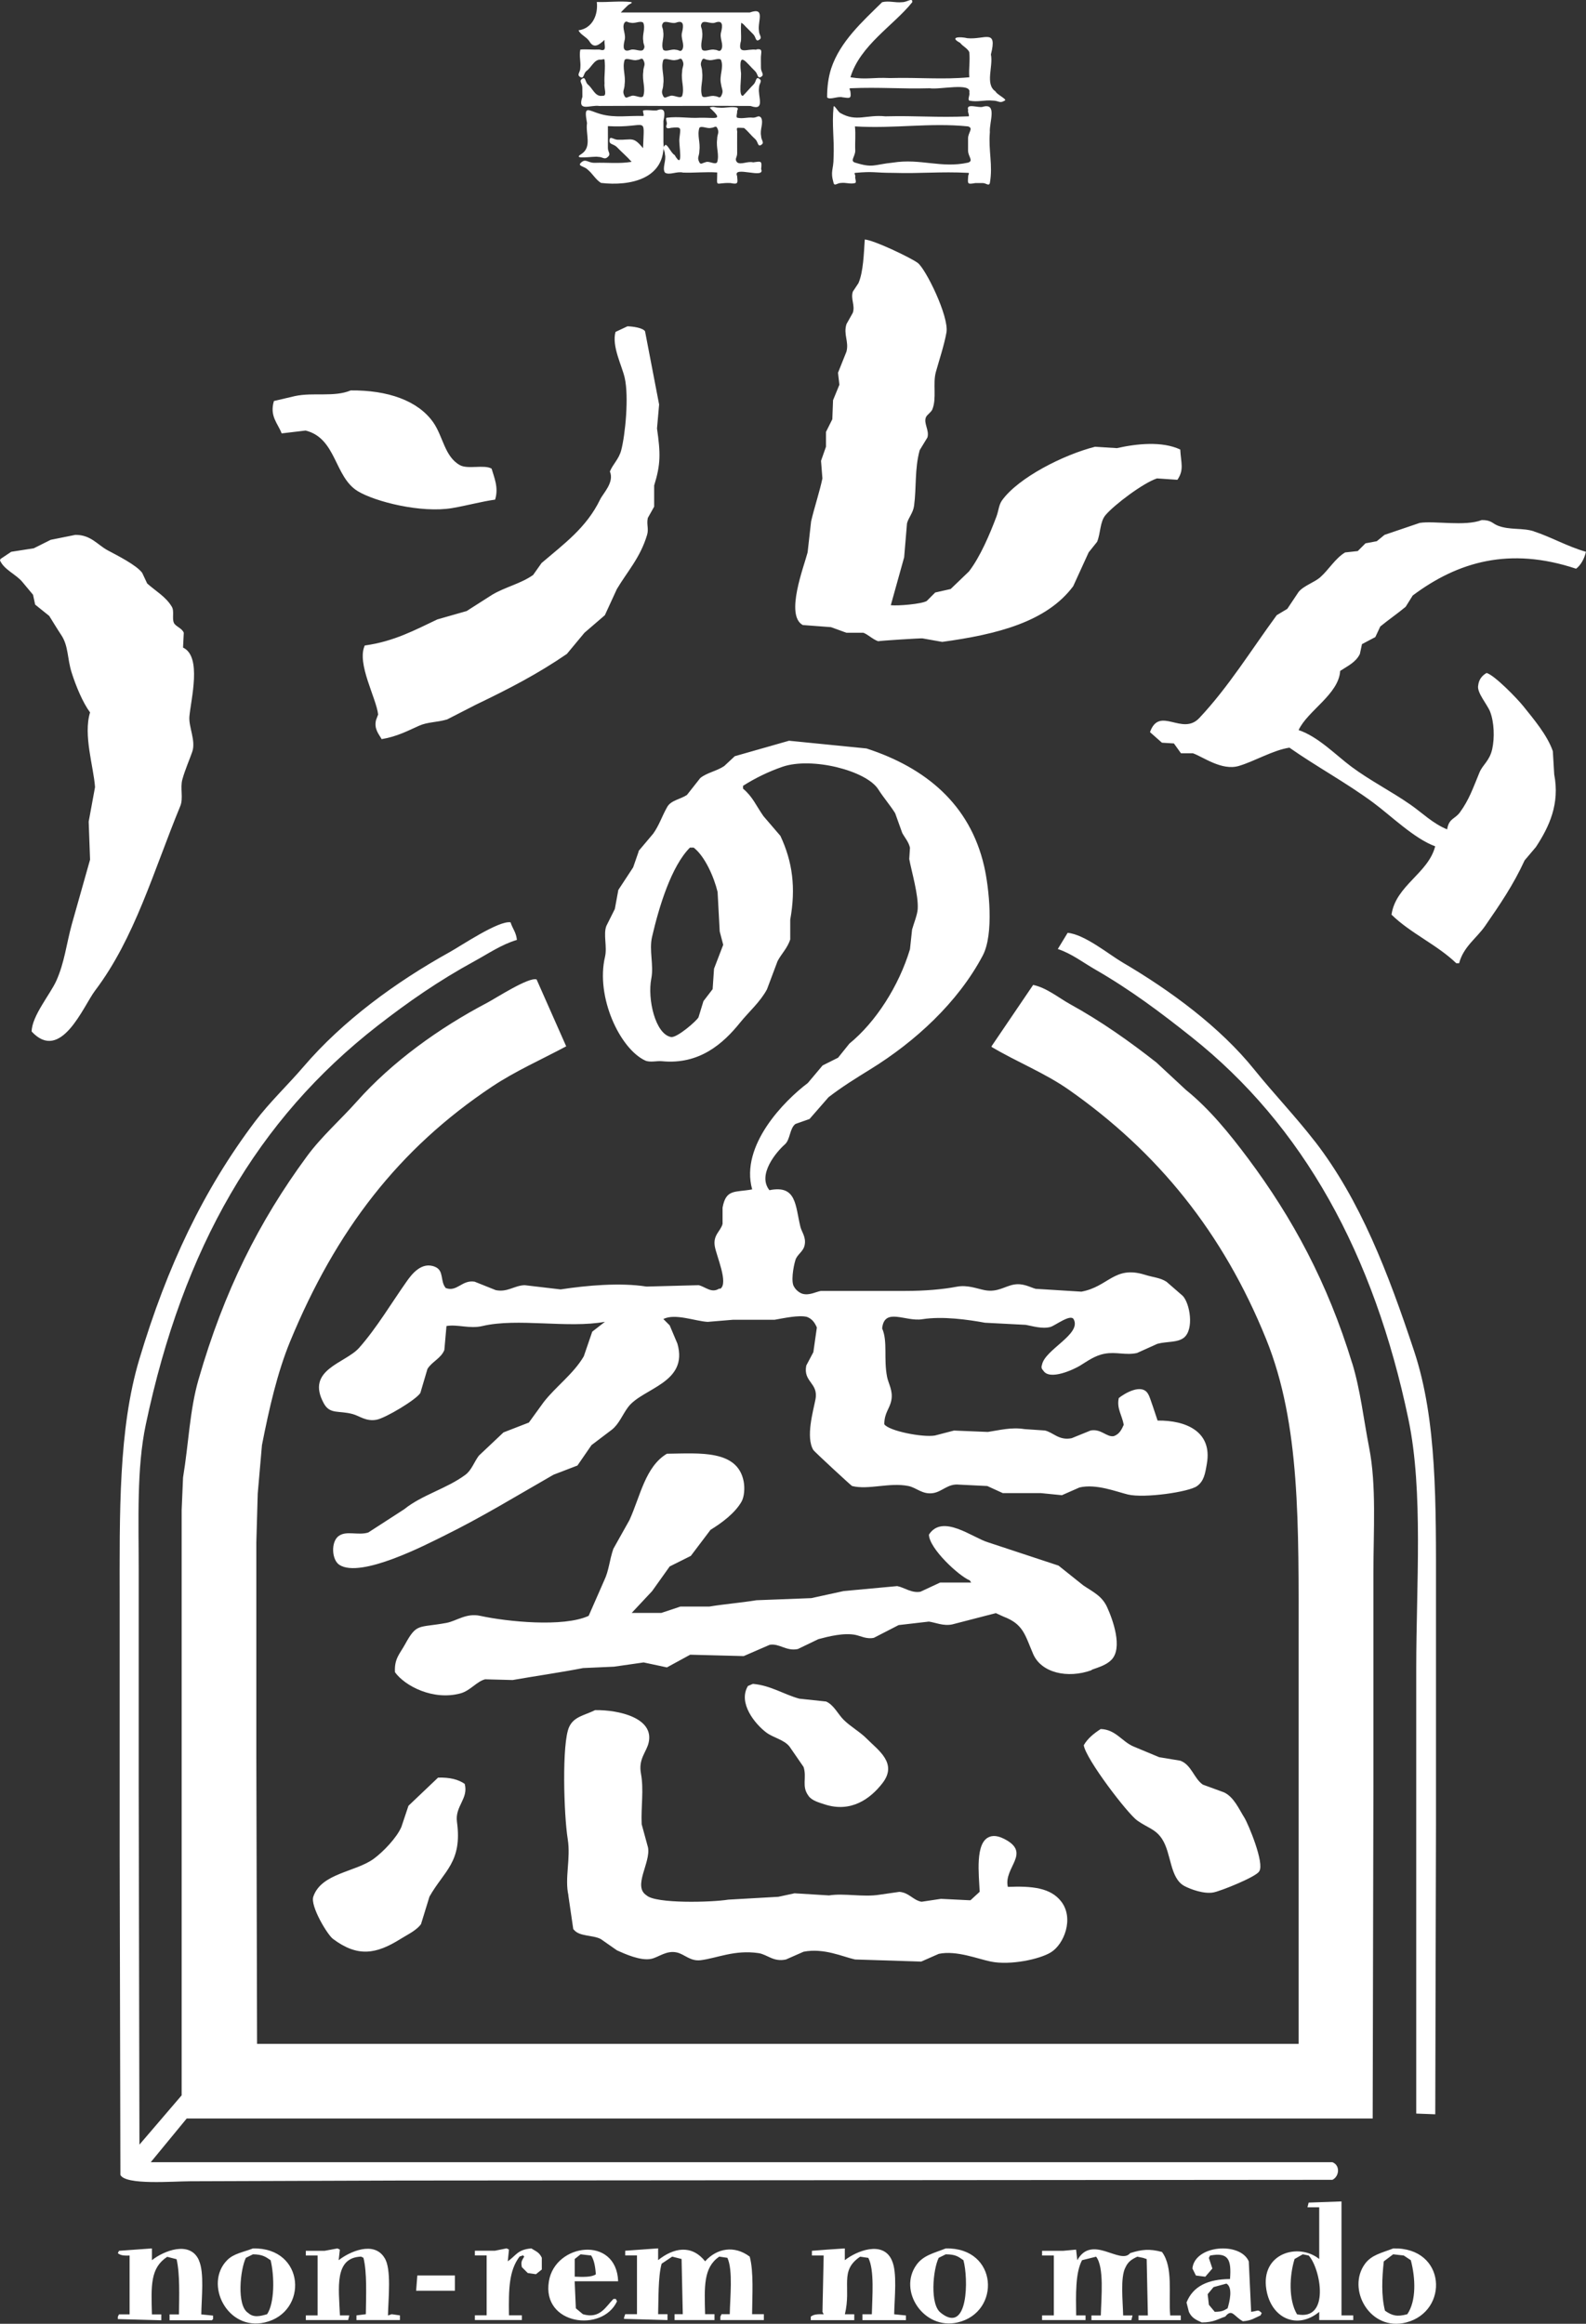
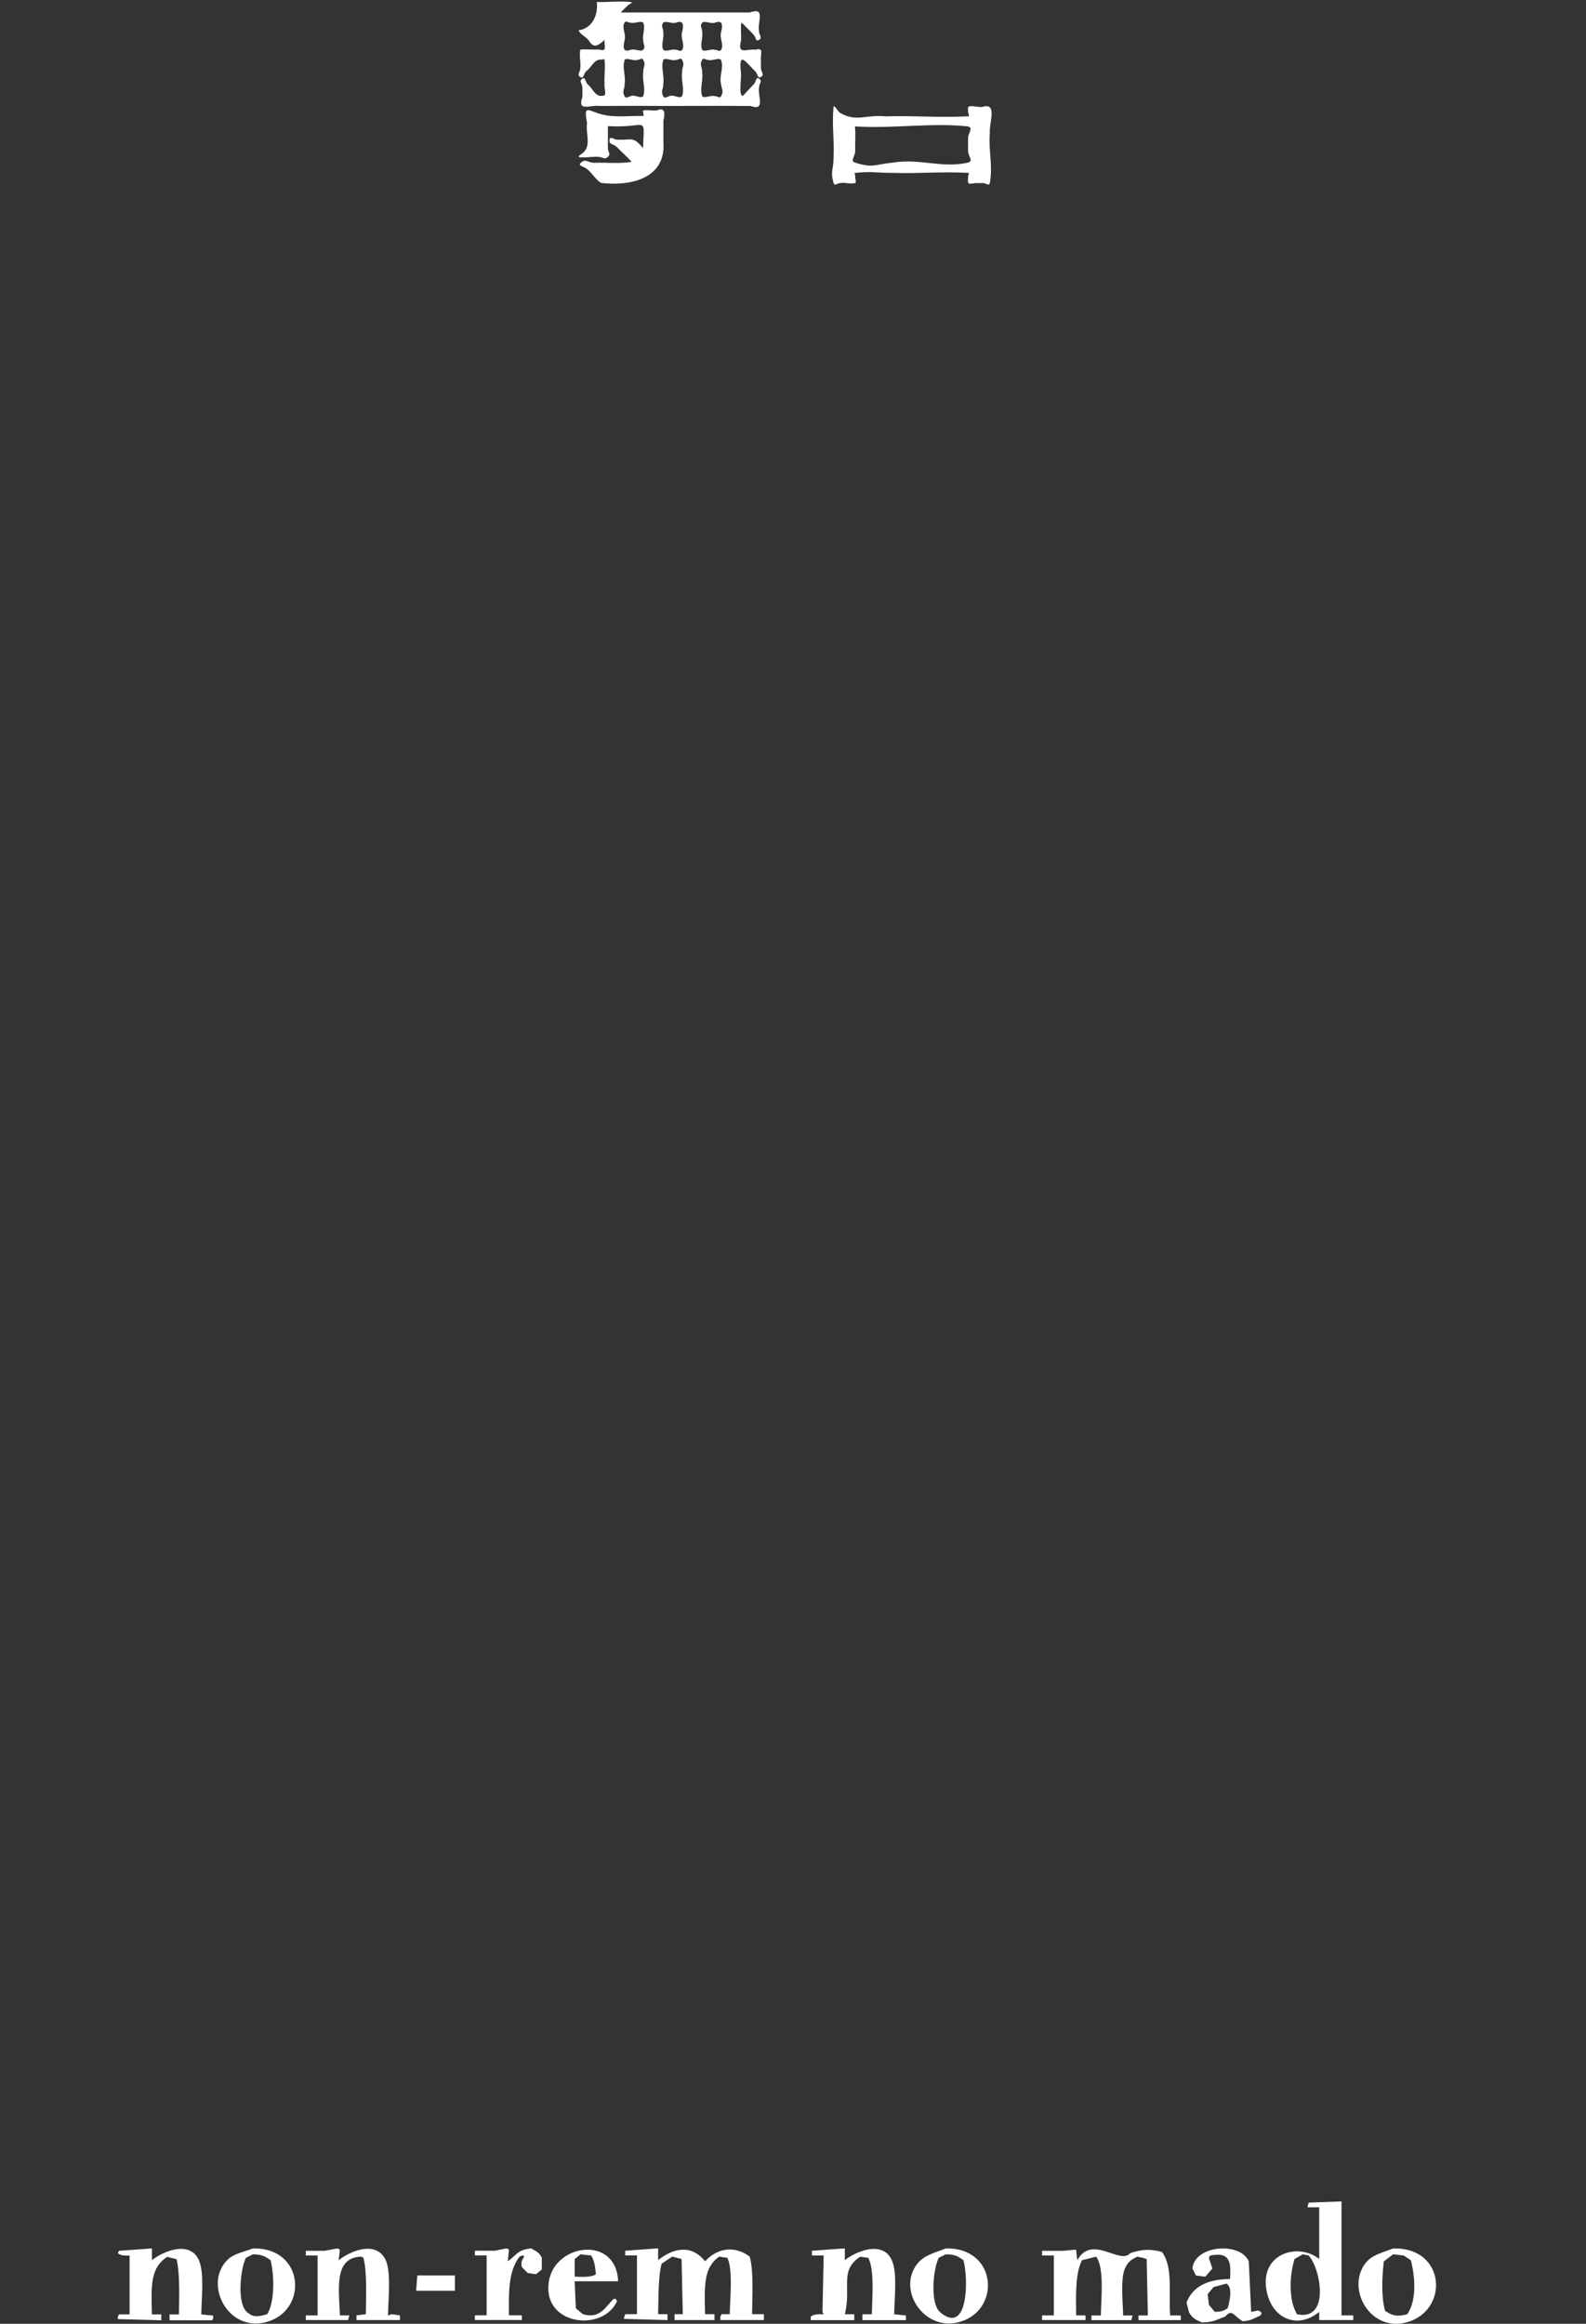
<svg xmlns="http://www.w3.org/2000/svg" id="_レイヤー_2" data-name="レイヤー 2" viewBox="0 0 240 351.52">
  <rect x="0" y="0" width="240" height="351.52" fill="#333333" stroke="none" />
  <defs>
    <style>
      .cls-1 {
        fill-rule: evenodd;
      }

      .cls-1, .cls-2 {
        fill: #fff;
      }
    </style>
  </defs>
  <g id="_レイヤー_1-2" data-name="レイヤー 1">
    <g>
-       <path class="cls-1" d="M121.49,94.55c1.42.11,2.84.21,4.26.32.78.28,1.56.57,2.34.85h2.56c.68.24,1.39.99,2.24,1.28.25-.08,6.4-.47,6.71-.43.99.18,1.99.36,2.98.53,8.32-1.14,15.8-3.03,19.82-8.42.78-1.71,1.56-3.41,2.34-5.12.43-.53.85-1.07,1.28-1.6.55-1.34.41-3.03,1.28-4.05,1.36-1.59,5.71-4.86,7.78-5.54,1.03.07,2.06.14,3.09.21,1.04-1.52.54-2.53.43-4.58-2.75-1.29-6.56-.89-9.59-.21-1.1-.07-2.2-.14-3.3-.21-4.75,1.2-11.59,4.66-14.07,8.1-.51.71-.51,1.53-.85,2.45-1.01,2.69-2.47,6.12-4.16,8.31-.92.89-1.85,1.78-2.77,2.66-.78.18-1.56.36-2.34.53-.43.43-.85.85-1.28,1.28-.77.47-4.45.77-5.44.64.67-2.42,1.35-4.83,2.02-7.25.14-1.71.28-3.41.43-5.12.21-.87.92-1.57,1.07-2.66.38-2.84.07-5.56.85-8.42.39-.64.78-1.28,1.17-1.92.33-1.1-.63-2.16-.21-3.09.17-.37.77-.71.96-1.17.68-1.69.04-3.89.53-5.65.49-1.76,1.26-4.06,1.6-5.97.43-2.39-3.17-9.71-4.37-10.55-1.2-.85-6.65-3.44-7.99-3.52-.14,2.06-.21,4.9-.96,6.61-.28.43-.57.85-.85,1.28-.35,1.13.38,2.08,0,3.2-.32.57-.64,1.14-.96,1.71-.49,1.59.4,2.62,0,4.16-.43,1.07-.85,2.13-1.28,3.2.07.6.14,1.21.21,1.81-.32.78-.64,1.56-.96,2.34-.04.96-.07,1.92-.11,2.88-.32.64-.64,1.28-.96,1.92v2.24c-.25.71-.5,1.42-.75,2.13.07.89.14,1.78.21,2.66-.39,1.9-1.24,4.47-1.71,6.5-.18,1.56-.36,3.13-.53,4.69-.58,2.23-3.41,9.48-.75,10.98ZM70.66,92.42c-1.49.43-2.98.85-4.48,1.28-3.27,1.54-6.56,3.35-10.98,3.94-1.26,2.72,1.74,7.93,2.02,10.44-.11.28-.21.57-.32.85-.33,1.36.47,2.17.85,2.88,2.34-.39,3.99-1.28,5.65-2.02,1.34-.6,2.66-.49,4.26-.96,1.46-.75,2.91-1.49,4.37-2.24,5.13-2.46,9.37-4.67,13.75-7.67.89-1.07,1.78-2.13,2.66-3.2,1.03-.89,2.06-1.78,3.09-2.66.6-1.31,1.21-2.63,1.81-3.94,1.57-2.65,3.55-4.75,4.58-8.21.28-.94-.11-1.57.11-2.56.32-.57.64-1.14.96-1.71v-3.2c1-3.23.97-4.84.43-8.63.11-1.21.21-2.42.32-3.62-.71-3.69-1.42-7.39-2.13-11.08-.36-.53-1.85-.73-2.66-.75-.6.28-1.21.57-1.81.85-.59,2.16.97,5.09,1.39,6.93.66,2.88.08,8.69-.53,10.98-.36,1.35-1.23,2.05-1.71,3.2.7,1.65-1.02,3.28-1.49,4.26-2.06,4.25-5.47,6.7-8.85,9.59-.43.6-.85,1.21-1.28,1.81-1.88,1.32-4.23,1.82-6.18,2.98-1.28.82-2.56,1.63-3.84,2.45ZM46.25,65.13c4.68,1.17,4.32,7,7.89,9.17,2.62,1.59,9.58,3.35,14.28,2.56,2.24-.38,4.46-1,6.5-1.28.58-1.81-.16-3.4-.53-4.69-1.12-.65-3.6.14-4.8-.53-2.33-1.3-2.53-4.35-4.05-6.5-2.3-3.25-6.86-4.86-12.47-4.8-2.51,1.05-5.62.26-8.42.85-1.07.25-2.13.5-3.2.75-.69,2.31.6,3.38,1.17,4.9,1.21-.14,2.42-.28,3.62-.43ZM232.11,80.37c-1.73-.56-3.62-.15-5.44-.85-.83-.32-1-.87-2.45-.85-2.54.99-7.15.08-9.38.43-1.78.6-3.55,1.21-5.33,1.81-.39.32-.78.64-1.17.96-.57.11-1.14.21-1.71.32-.39.39-.78.78-1.17,1.17-.64.07-1.28.14-1.92.21-1.5.91-2.46,2.6-3.73,3.73-.91.81-2.54,1.3-3.3,2.24-.57.85-1.14,1.71-1.71,2.56-.53.32-1.07.64-1.6.96-3.89,5.3-7.28,10.84-11.72,15.56-2.6,2.76-6.02-1.91-7.46,2.13.6.53,1.21,1.07,1.81,1.6.6.04,1.21.07,1.81.11.36.5.71.99,1.07,1.49h1.81c1.54.54,4.34,2.67,6.93,1.92,2.33-.68,5.2-2.4,7.67-2.77,4.13,2.89,8.59,5.29,12.68,8.31,2.62,1.93,6.24,5.48,9.38,6.61-1.06,4.12-5.97,5.92-6.61,10.34,2.89,2.83,6.9,4.55,9.8,7.35h.43c.66-2.52,2.66-3.79,3.94-5.65,2.25-3.26,4.25-6.17,5.97-9.91.57-.67,1.14-1.35,1.71-2.02,2.03-3.09,3.63-6.53,2.77-10.98-.07-1.17-.14-2.34-.21-3.52-.84-2.44-2.95-4.91-4.48-6.82-.85-1.07-4.3-4.65-5.54-5.01-.67.38-1.18.97-1.28,1.92-.21,1.06,1.4,2.87,1.81,3.94.62,1.6.69,3.96.32,5.65-.4,1.79-1.43,2.35-1.92,3.52-1.01,2.44-1.58,4.15-2.98,6.07-.74,1.01-1.67.89-1.92,2.56-2.13-.85-3.8-2.52-5.54-3.73-3.01-2.09-6.05-3.6-8.95-5.75-2.35-1.75-5.04-4.56-7.99-5.54,1.35-2.92,6.08-5.42,6.29-8.95,1.14-.75,2.37-1.3,2.98-2.56.11-.5.21-.99.32-1.49.67-.36,1.35-.71,2.02-1.07.25-.53.5-1.07.75-1.6,1.31-1.07,2.54-1.9,3.84-2.98.36-.57.71-1.14,1.07-1.71,6.82-5.1,14.65-7.4,24.72-4.05.72-.53,1.27-1.56,1.49-2.56-2.81-.8-5.27-2.24-7.89-3.09ZM27.6,117.89c.41-1.47,1.06-2.93,1.49-4.16.58-1.67-.56-3.75-.43-5.33.23-2.65,1.93-9.09-.96-10.44.04-.75.07-1.49.11-2.24-.24-.68-1.25-.96-1.49-1.49-.32-.69.09-1.77-.32-2.45-.91-1.53-2.44-2.36-3.73-3.52-.25-.53-.5-1.07-.75-1.6-.86-1.18-3.8-2.65-5.22-3.41-1.55-.83-2.55-2.36-4.9-2.34-1.24.25-2.49.5-3.73.75-.85.43-1.71.85-2.56,1.28-1.14.18-2.27.36-3.41.53-.53.36-1.07.71-1.6,1.07l-.11.21c.6,1.43,2.47,2.14,3.41,3.3.53.64,1.07,1.28,1.6,1.92.11.5.21.99.32,1.49.71.57,1.42,1.14,2.13,1.71.67,1.07,1.2,1.96,1.81,2.88,1.13,1.68.89,3.54,1.6,5.75.64,1.99,1.64,4.44,2.77,5.97-1.06,3.41.54,8.23.75,11.3-.32,1.74-.64,3.48-.96,5.22.07,1.92.14,3.84.21,5.75-.92,3.27-1.85,6.54-2.77,9.8-.83,3.05-1.1,5.77-2.34,8.53-.92,2.04-3.7,5.32-3.73,7.67,4.43,4.79,7.85-3.89,9.59-6.18,6.02-7.95,8.83-18.05,12.9-27.92.5-1.22-.05-2.74.32-4.05ZM96.66,128.76c-.28.82-.57,1.63-.85,2.45-.75,1.14-1.49,2.27-2.24,3.41-.18.96-.36,1.92-.53,2.88-.43.85-.85,1.71-1.28,2.56-.5,1.29.15,3.14-.21,4.69-1.42,6.02,2.22,13.86,6.07,15.67.73.34,1.77.03,2.56.11,5.65.55,9.26-2.66,11.83-5.86,1.3-1.61,3.02-3.09,4.05-5.01.53-1.42,1.07-2.84,1.6-4.26.55-1.08,1.51-1.98,1.92-3.3v-2.98c.87-4.83.35-8.76-1.49-12.68-.85-.99-1.71-1.99-2.56-2.98-1.14-1.62-1.62-2.93-3.09-4.16v-.43c1.78-1.13,3.77-2.12,5.97-2.88,4.44-1.52,12.68.57,14.49,3.41.83,1.3,1.83,2.44,2.56,3.62.36.99.71,1.99,1.07,2.98.35.67.98,1.35,1.17,2.24-.04.57-.07,1.14-.11,1.71.33,1.81,1.42,5.45,1.28,7.57-.06.88-.61,2.22-.85,3.09-.11.99-.21,1.99-.32,2.98-1.67,5.55-5.17,11.02-9.17,14.28-.57.71-1.14,1.42-1.71,2.13-.78.39-1.56.78-2.34,1.17-.75.89-1.49,1.78-2.24,2.66-3.5,2.63-10.28,9.43-8.42,16.09-2.62.48-3.96-.1-4.48,2.77v2.45c-.28,1.11-1.48,1.66-1.17,3.41.26,1.48,2.07,5.51.85,6.39h-.21c-1.17.73-2.05-.29-3.09-.53-2.63.07-5.26.14-7.89.21-3.98-.63-9.08-.17-13,.43-1.81-.21-3.62-.43-5.44-.64-1.57.05-2.59,1.11-4.37.75-1.07-.43-2.13-.85-3.2-1.28-1.93-.31-2.66,1.61-4.37.96-.88-1.04-.22-2.61-1.6-3.2-2.05-.87-3.56,1.15-4.26,2.13-2.31,3.26-4.59,7.12-7.25,10.12-2.09,2.36-8.17,3.27-5.33,8.42.93,1.68,2.26,1.02,4.37,1.6,1.03.28,2.03,1.16,3.62.85,1.36-.27,5.99-3.03,6.61-4.05.36-1.21.71-2.42,1.07-3.62.64-1.09,2.07-1.61,2.56-2.88.11-1.21.21-2.42.32-3.62,1.63-.3,3.5.46,5.44,0,5.3-1.26,12.92.39,18.54-.64-.64.5-1.28.99-1.92,1.49-.43,1.24-.85,2.49-1.28,3.73-1.58,2.69-4.21,4.54-6.07,6.93-.75,1.03-1.49,2.06-2.24,3.09-1.28.5-2.56.99-3.84,1.49-1.24,1.17-2.49,2.34-3.73,3.52-.71.94-1.09,2.18-2.02,2.88-2.81,2.1-6.59,3.05-9.27,5.22-1.81,1.17-3.62,2.34-5.44,3.52-1.56.49-3.29-.33-4.48.53-1.2.87-1.07,3.61.11,4.37,3.24,2.09,13.19-3.1,15.77-4.37,5.85-2.88,11.14-6.13,16.63-9.27,1.21-.46,2.42-.92,3.62-1.39.71-1.03,1.42-2.06,2.13-3.09,1.03-.78,2.06-1.56,3.09-2.34,1.09-.87,1.6-2.28,2.45-3.41,2.18-2.89,9.17-3.62,7.46-9.59-.39-.92-.78-1.85-1.17-2.77-.32-.32-.64-.64-.96-.96,1.78-.9,4.82.33,6.71.43,1.28-.11,2.56-.21,3.84-.32h6.29c1.35-.23,3.65-.75,4.9-.43.78.31,1.16.84,1.49,1.6-.18,1.24-.36,2.49-.53,3.73-.36.67-.71,1.35-1.07,2.02-.51,2.51,1.87,2.61,1.39,5.12-.35,1.81-1.5,5.72-.32,7.67.13.22,5.73,5.4,5.86,5.44,2.49.62,5.66-.58,8.53,0,1.22.25,2.11,1.32,3.73,1.07,1.41-.22,2.22-1.46,3.94-1.28,1.42.07,2.84.14,4.26.21.78.36,1.56.71,2.34,1.07h5.75c1.07.11,2.13.21,3.2.32.89-.39,1.78-.78,2.66-1.17,2.54-.6,5.63.66,7.35,1.07,2.5.58,9.22-.39,10.44-1.28,1.04-.76,1.22-1.82,1.49-3.41.84-4.84-3.17-6.56-7.46-6.5-.16-.43-1.2-3.73-1.39-3.94-.93-1.84-3.7-.1-4.48.53-.35,1.56.49,2.6.75,4.05-.34.76-.67,1.41-1.49,1.71-1.08.22-1.92-1.15-3.52-.85-.96.39-1.92.78-2.88,1.17-1.94.38-2.76-.88-4.05-1.17-1.03-.07-2.06-.14-3.09-.21-1.99-.32-3.79.17-5.54.43-1.71-.07-3.41-.14-5.12-.21-.96.25-1.92.5-2.88.75-1.85.32-7-.69-7.67-1.71.03-1.8.8-2.26,1.07-3.62.28-1.45-.44-2.51-.64-3.52-.55-2.78.12-5.36-.75-7.35.33-3.24,3.53-.98,6.07-1.39,3.08-.49,6.99.07,9.48.53,2.06.11,4.12.21,6.18.32.93.16,2.47.66,3.73.32.7-.19,3.05-2.02,3.52-1.17,1.24,2.28-4.41,4.59-4.8,6.93-.14.36-.03.6.21.85.98,1.55,4.69-.23,5.54-.75,1.11-.67,2.22-1.53,3.73-1.81,1.77-.33,3.16.27,4.9-.11,1.03-.46,2.06-.92,3.09-1.39,1.41-.39,3.09-.15,4.05-.96,1.51-1.28.88-5.13-.21-6.29-.82-.71-1.63-1.42-2.45-2.13-.98-.64-2.01-.66-3.3-1.07-4.61-1.43-5.47,1.8-9.59,2.56-2.31-.14-4.62-.28-6.93-.43-.88-.25-1.9-.89-3.3-.64-1.37.25-2.47,1.2-4.37.85-1.18-.22-2.61-.84-4.26-.53-2.14.41-4.86.64-7.78.64h-12.79c-.74.13-1.74.72-2.77.43-.49-.14-1.05-.62-1.28-1.07-.49-.68-.13-2.96.21-4.05.28-.87,1.18-1.23,1.39-2.24.25-1.21-.45-1.98-.64-2.77-.79-3.22-.56-6.38-4.69-5.54-1.88-2.36,1.08-5.82,2.34-6.93.83-.73.7-2.41,1.6-3.09.71-.25,1.42-.5,2.13-.75.96-1.1,1.92-2.2,2.88-3.3,2.11-1.62,4.08-2.83,6.39-4.26,6.71-4.15,13.18-10.06,16.94-17.16,1.73-3.27.95-10.33.21-13.53-2.15-9.36-8.87-14.9-17.8-17.8-3.91-.39-7.82-.78-11.72-1.17-2.74.78-5.47,1.56-8.21,2.34-.53.5-1.07.99-1.6,1.49-1.16.78-2.58.98-3.62,1.81-.67.85-1.35,1.71-2.02,2.56-.96.65-2.41.8-2.98,1.81-.83,1.46-1.21,2.77-2.13,4.05-.75.89-1.49,1.78-2.24,2.66ZM104.44,128.22h.53c1.68,1.29,3.07,4.42,3.62,6.71.11,1.99.21,3.98.32,5.97.18.67.36,1.35.53,2.02-.46,1.21-.92,2.42-1.39,3.62-.07,1.03-.14,2.06-.21,3.09-.46.6-.92,1.21-1.39,1.81-.25.82-.5,1.63-.75,2.45-.3.57-3.29,3.15-4.16,2.98-2.39-.45-3.59-5.77-2.98-8.85.4-2.01-.36-4.26.11-6.29,1.05-4.55,2.92-10.71,5.75-13.53ZM204.62,206.23c-3.73-12.21-9.03-21.99-15.77-31.01-2.77-3.7-5.8-7.45-9.38-10.34-1.49-1.39-2.98-2.77-4.48-4.16-4.13-3.24-8.34-6.22-13.11-8.85-1.66-.92-3.51-2.46-5.54-2.88-2.1,3.09-4.19,6.18-6.29,9.27v.11c3.92,2.32,8.09,3.95,11.72,6.5,13.36,9.37,23.29,21.52,29.84,37.73,5.19,12.85,4.9,27.97,4.9,46.15v60.43H38.9c-.04-14.42-.07-28.85-.11-43.27v-32.61c.07-2.45.14-4.9.21-7.35.21-2.45.43-4.9.64-7.35,1.11-5.64,2.33-10.97,4.26-15.67,6.93-16.79,16.41-29.14,30.59-38.58,3.51-2.33,7.36-4.03,11.19-6.07-1.49-3.37-2.98-6.75-4.48-10.12-1.18-.4-6.14,2.82-7.46,3.52-7.34,3.85-14.42,8.97-19.72,14.92-2.47,2.78-5.34,5.28-7.57,8.31-7.24,9.84-12.54,20.35-16.41,33.78-1.34,4.64-1.49,9.67-2.34,14.81-.07,1.63-.14,3.27-.21,4.9v88.56c-2.13,2.49-4.26,4.97-6.39,7.46-.04-18.01-.07-36.02-.11-54.03v-32.72c0-7.74-.33-15.54,1.07-22.17,5.65-26.8,16.91-46.19,35.06-60.32,4.64-3.61,9.3-6.85,14.71-9.8,1.98-1.08,4.08-2.52,6.39-3.2-.11-1.15-.66-1.7-.96-2.66-1.79-.31-7.52,3.57-9.17,4.48-8.27,4.59-16.22,10.42-22.17,17.37-2.39,2.79-5.11,5.34-7.35,8.31-7.79,10.34-13.26,21.83-17.48,35.91-3.18,10.61-2.99,23.21-2.98,36.87v38.37c.04,16.06.07,32.12.11,48.17.79,1.58,7.96.96,10.55.96,10.59-.04,21.17-.07,31.76-.11,47.03-.04,94.07-.07,141.1-.11,1.04-.51,1.21-2.19,0-2.66H22.81c1.81-2.2,3.62-4.41,5.44-6.61h179.47c.04-16.87.07-33.75.11-50.62v-31.97c0-6.43.47-13.18-.64-18.86-.85-4.37-1.33-8.75-2.56-12.79ZM198.97,172.66c-2.92-3.77-6.22-7.21-9.17-10.87-5.16-6.41-12.66-11.94-19.93-16.2-2.05-1.2-5.73-4.25-8.31-4.48-.5.82-.99,1.63-1.49,2.45,2.07.67,3.88,2.08,5.65,3.09,5.4,3.11,9.93,6.52,14.6,10.23,16.87,13.4,27.58,32.76,32.82,57.87,2.26,10.83,1.17,25.08,1.17,37.62v67.35c.96.04,1.92.07,2.88.11.04-14.6.07-29.2.11-43.8v-34.85c0-13.69.17-26.3-3.3-36.77-3.93-11.85-8.15-22.87-15.03-31.76ZM165.19,252.59c1.12-.4,2.23-.73,2.98-1.49,1.79-1.8.22-6.11-.64-7.99-.79-1.72-2.14-2.29-3.62-3.3-1.24-.99-2.49-1.99-3.73-2.98-3.55-1.17-7.11-2.34-10.66-3.52-2.35-.7-6.89-4.36-8.95-1.17.03,2.1,4.53,6.26,6.18,6.93l.21.32h-4.69c-.99.46-1.99.92-2.98,1.39-1.35.25-2.45-.65-3.52-.85-2.7.25-5.4.5-8.1.75-1.63.36-3.27.71-4.9,1.07-2.77.11-5.54.21-8.31.32-2.46.4-4.94.59-7.14.96h-4.37c-.96.32-1.92.64-2.88.96h-4.48c1.03-1.1,2.06-2.2,3.09-3.3.89-1.24,1.78-2.49,2.66-3.73,1.07-.53,2.13-1.07,3.2-1.6.99-1.31,1.99-2.63,2.98-3.94,1.74-1.07,3.69-2.52,4.69-4.26.42-.74.52-2.07.32-3.09-.94-4.77-6.62-4.23-11.62-4.16-3.26,1.96-4.01,6.4-5.65,10.02-.82,1.46-1.63,2.91-2.45,4.37-.61,1.8-.65,3.26-1.39,4.8-.78,1.78-1.56,3.55-2.34,5.33-3.8,1.76-12.39.88-16.41,0-2.13-.46-3.57.78-5.12,1.07-4.29.79-4.46-.04-6.29,3.3-.74,1.35-1.62,2.12-1.49,4.16,1.5,2.08,5.77,4.32,9.91,3.2,1.5-.41,2.46-1.81,3.73-2.13,1.39.04,2.77.07,4.16.11,3.24-.57,7.41-1.17,10.66-1.81,1.56-.07,3.13-.14,4.69-.21,1.49-.21,2.98-.43,4.48-.64,1.17.25,2.34.5,3.52.75,1.17-.64,2.34-1.28,3.52-1.92,2.7.07,5.4.14,8.1.21,1.31-.57,2.63-1.14,3.94-1.71,1.49-.24,2.49,1.01,4.26.64,1.03-.5,2.06-.99,3.09-1.49,1.52-.41,3.9-1.01,5.65-.64.72.15,1.7.68,2.77.43,1.24-.64,2.49-1.28,3.73-1.92,1.53-.18,3.06-.36,4.58-.53,1.01.14,2.16.7,3.52.43,2.2-.57,4.41-1.14,6.61-1.71.39.18.78.36,1.17.53,3.02,1.15,3.23,2.76,4.48,5.65,1.22,2.84,5.18,3.77,8.85,2.45ZM122.34,271.67c.54.71,1.5.97,2.45,1.28,3.98,1.3,6.91-.84,8.74-3.2,2.35-3.02-.64-4.99-2.34-6.71-1.06-1.08-2.44-1.81-3.52-2.88-.88-.87-1.47-2.24-2.66-2.77-1.35-.14-2.7-.28-4.05-.43-2.3-.62-4.34-2.01-7.03-2.24-.25.11-.5.21-.75.32-1.54,2.56,1.07,5.75,2.77,7.03,1.09.82,2.67,1.07,3.52,2.13.71,1.03,1.42,2.06,2.13,3.09.53,1.66-.35,2.92.75,4.37ZM86,286.7c.25,1.71.5,3.41.75,5.12l.11.11c.83,1.03,2.82.75,4.05,1.39.82.57,1.63,1.14,2.45,1.71,1.2.54,3.61,1.64,5.22,1.28,1.1-.25,2.29-1.31,3.84-.96,1.19.27,2.03,1.37,3.62,1.17,2.48-.31,5.12-1.6,8.74-1.07,1.34.2,2.25,1.38,4.16.96.89-.39,1.78-.78,2.66-1.17,3.05-.6,5.91.75,7.78,1.17,3.34.11,6.68.21,10.02.32.89-.39,1.78-.78,2.66-1.17,2.7-.56,5.95.79,7.89,1.17,2.95.59,7.36-.35,9.06-1.39,2.01-1.22,3.54-5.12,1.6-7.67-1.61-2.12-4.45-2.39-8.1-2.24-.68-2.96,3.64-5.11-.53-7.25-.51-.26-1.44-.65-2.24-.32-2.23.83-1.6,5.75-1.49,8.31-.46.43-.92.85-1.39,1.28h-.21c-1.42-.07-2.84-.14-4.26-.21-.96.14-1.92.28-2.88.43h-.11c-1.28-.27-1.82-1.36-3.3-1.49-.99.14-1.99.28-2.98.43-2.5.41-5.36-.26-7.67.11-1.74-.11-3.48-.21-5.22-.32-.82.18-1.63.36-2.45.53-2.52.14-5.04.28-7.57.43-2.52.41-10.99.63-12.36-.64-2.16-1.37.64-4.92.21-7.25-.32-1.17-.64-2.34-.96-3.52-.12-2.64.35-5.17-.11-7.67-.41-2.23.84-3.22,1.17-4.69.84-3.73-4.54-4.95-8.1-4.9-1.58.79-3.22.96-3.94,2.56-1.12,2.46-.8,13.27-.21,16.94.48,3.01-.49,5.9.11,8.53ZM172.11,275.4c1.45,1.05,2.74,1.26,3.73,2.77,1.45,2.2,1.15,5.94,3.41,7.14.93.49,2.95,1.23,4.37.96,1.12-.21,6.55-2.39,6.93-3.2.85-1.18-1.68-7.21-2.24-8.1-.86-1.37-1.59-3.13-3.09-3.84-1.07-.39-2.13-.78-3.2-1.17-1.35-.93-1.72-3-3.41-3.62-1.07-.18-2.13-.36-3.2-.53-1.28-.53-2.56-1.07-3.84-1.6-1.78-.73-2.73-2.6-5.01-2.66-1.01.66-1.96,1.4-2.56,2.45.29,2.06,6.59,10.31,8.1,11.4ZM70.34,269.86c-.99-.69-2.28-1.01-4.05-.96-1.49,1.42-2.98,2.84-4.48,4.26-.36,1.07-.71,2.13-1.07,3.2-.71,1.65-2.76,3.77-4.16,4.8-2.79,2.05-7.96,2.18-9.17,5.75-.48,1.42,2.13,5.76,2.98,6.39,3.73,2.79,6.51,2.33,10.23,0,1.04-.65,2.39-1.27,3.09-2.24.43-1.39.85-2.77,1.28-4.16,2.2-3.89,4.99-5.22,4.16-11.3-.33-2.38,1.78-3.51,1.17-5.75Z" />
      <g>
-         <path class="cls-2" d="M111.55,16.28c-.98-.22-1.75.11-2.77,0-.69,0-.74-.25-1.39,0,2.18,2.03.96,1.49-1.41,1.53-1.89.11-3.22-.23-5.09,0-.26.11.12.71,0,1.02-.23.6.12.66.64.51,1.75-.19,1.44,0,1.28,1.61-.14.85.72,4.99-.73,2.49-.53-.24-1.15-1.85-1.46-1.46-.52.45,0,.69,0,1.37.24.95-.45,2.07,0,2.76.67.45,1.81-.24,2.75,0,1.75.06,3.44-.14,5.16-.02,0,2.42-.39,1.5,2.01,1.6,1.22.25,1.09-.02,1-1.07-.74-1.64,4.33.56,3.64-1.04.13-1.29.04-1.19-1.21-1.02-.83-.22-1.86.42-2.42,0-.45-.52,0-.69,0-1.38,0-1.13-.01-2.01,0-3.11.05-.25-.12-.51,0-.71.14-.07.72,0,1.04,0,.69.57,1.04,1.11,1.72,1.71.43.43.34,1.17.86.86.59-.36,0-.69,0-1.38-.21-.98.42-1.96,0-2.75-.4-.45-.6,0-1.21,0-.89-.1-1.58.21-2.42,0-.19-.15.05-.69,0-.99.07-.27.23-.41,0-.5ZM105.83,24.55c-.4-.77,0-.87,0-1.74.18-1.27-.36-2.31,0-3.47.31-.38,1.21.18,1.79,0,.45,0,.69-.4.9,0,.4.77,0,.87,0,1.74-.18,1.27.36,2.31,0,3.47-.34.44-1.22-.28-1.79,0-.48.12-.69.4-.9,0Z" />
        <path class="cls-2" d="M97.34,17.55c-2.18-.08-4.28.31-6.4-.28-2.02-.56-2.63-1.5-2.11,1.35-.24,1.68.79,3.6-.85,4.68-1.57.94,1.96.28,2.53.43.74,0,.94.5,1.48,0,.5-.46,0-.68,0-1.36.02-1.14-.01-2.22,0-3.29,6.11.36,5.48-1.87,5.32,3.34-1.51-1.84-1.64-1.22-3.81-1.28-.63,0-1.18-.62-1.26,0-.11.78.55.56,1.11,1.11.81.85,1.45,1.35,2.23,2.23-1.94.32-3.68.08-5.63.15-1.03,0-1.32-.72-2.06,0-.51.5.51.51,1.02,1.01.82.68,1.16,1.46,2.03,2.03,4.39.52,9.87-.59,9.45-6.2,0-1.19,0-1.99,0-3.18.22-1.04.38-2.14-1.01-1.59-.75.06-1.29-.12-2.03,0-.18.12.19.75,0,.84Z" />
        <path class="cls-2" d="M146.5,17.6c-4.66.21-7.85-.12-12.52,0-2.87-.3-4.38.89-6.79-.49-.35-.13-.94-1.31-1.05-.98-.28,2.84.13,4.83,0,7.7,0,1.92-.53,2,0,3.85.15.53.55,0,1.1,0,.8-.1,1.44.22,2.19,0,.22-.18-.1-.69,0-1.02,0-.26-.25-.48,0-.51,2.83-.26,2.84,0,5.69,0,4.25.13,7.15-.22,11.39,0,.25.02,0,.26,0,.52-.08,1.16-.16,1.24,1.1,1.02.55,0,.55,0,1.09,0s.94.52,1.09,0c.48-2.77-.24-4.84,0-7.69-.11-1.52,1.18-4.5-1.09-3.84-.62.2-2.57-.61-2.19.48-.15.3.32.93,0,.98ZM129.42,24.61c-.86-.27,0-.91,0-1.82-.06-1.34.09-2.42-.05-3.67,5.95.37,11.31-.59,17.12,0,.87.28,0,.91,0,1.82,0,.91,0,.91,0,1.83s.88,1.55,0,1.83c-4.05.9-7.19-.67-11.38,0-2.87.29-2.98.86-5.7,0Z" />
-         <path class="cls-2" d="M128.69,13.35c4.47-.19,7.52.12,11.99,0,1.5.25,6.36-.91,6,.63.13.39-.3,1.05,0,1.24,1.26.27,2.25-.13,3.56,0,.89,0,1.03.48,1.79,0,.51-.14-1.25-.96-1.38-1.39-1.63-1.07-.32-3.79-.7-5.59,1.01-3.99-.93-2.21-3.56-2.46-.99-.25-2.87-.24-1.1.7.44.56,1.05.77,1.38,1.38.16,1.3-.1,2.5.01,3.83-4.1.38-7.62,0-12,.12-2.85-.13-3.44.28-5.99-.12,1.46-4.84,6.53-7.83,9.36-11.36.07-.76-.76,0-1.52,0-1.12.11-1.97-.25-3.04,0-2.97,2.92-6.36,5.95-7.71,10.02-.41,1.28-.62,2.71-.62,4.37.38.46,1.62-.21,2.34,0,1.09.14,1.35.27,1.18-.91-.07-.26-.23-.45,0-.46Z" />
        <path class="cls-2" d="M114.47,7.53c-1.42-.24-2.94.91-2.34-1.37.06-.98-.08-1.86.04-2.72.48.28.5.47.94.86.44.44.43.44.87.88s.34,1.18.87.86c.6-.35,0-.69,0-1.38-.24-1.41,1.05-3.64-1.39-2.77-6.68,0-12.78,0-19.51,0,.32-.38.66-.68,1.04-1.06.26-.26.85-.37.51-.52-1.72-.19-3.41.05-5.19-.01.22,1.81-.57,3.98-2.77,4.29.35.71,1.15.94,1.64,1.64.7,1.24,1.53.5,2.31-.2-.13.75.5,1.87-.77,1.47-.97.04-2.07-.08-2.9,0-.21.99.09,1.75,0,2.77,0,.69-.61,1.04,0,1.39.54.31.44-.45.88-.89.78-.51,1.16-1.73,2.1-1.75.19.07.62-.17.68,0,.16,1.34-.07,2.29,0,3.65-.11.62.47,1.93-.31,1.82-1.11.2-1.46-1.12-2.24-1.73-.4-.43-.31-1.17-.81-.86-.58.37,0,.68,0,1.37,0,.69.01.69.01,1.38-.81,2.35,1.17,1.18,2.57,1.38,1.91-.02,3.75,0,5.69-.02,5.68.05,11.46-.03,17.19.02,2.3.82,1.07-1.45,1.28-2.76,0-.69.59-1.01,0-1.38-.5-.32-.4.44-.81.87-.62.62-1,1.1-1.62,1.73-.74.11-.16-2.88-.32-3.65-.35-3.28.82-1.34,2.16-.07.44.44.34,1.18.88.87.6-.35,0-.69,0-1.38s-.01-.69-.01-1.39c-.03-.9.43-1.59-.71-1.39ZM109.12,7.53c-.28.39-.48,0-.96,0-.65-.17-1.48.38-1.91,0-.37-.84.18-1.75,0-2.72,0-.68-.4-.81,0-1.37.41-.36,1.28.2,1.92,0,1.22-.47,1.2.4.96,1.37-.31,1.01.47,1.9,0,2.73ZM103.22,7.53c-.27.39-.48,0-.96,0-.64-.17-1.47.38-1.9,0-.37-.84.17-1.75,0-2.72,0-.68-.4-.81,0-1.37.41-.36,1.27.19,1.91,0,1.21-.47,1.19.41.96,1.37-.31,1.01.47,1.89,0,2.73ZM94.51,3.44c.27-.39.47,0,.95,0,.63.17,1.45-.37,1.88,0,.36.85-.17,1.74,0,2.72,0,.68.4.81,0,1.37-.4.36-1.26-.19-1.89,0-1.21.47-1.17-.42-.95-1.37.31-1.01-.47-1.89,0-2.73ZM94.51,14.54c-.42-.81.01-.91.01-1.82.19-1.33-.39-2.43,0-3.65.29-.41,1.29.19,1.88,0,.47,0,.73-.43.95,0,.42.81-.01.91-.01,1.82-.19,1.33.39,2.43,0,3.65-.36.46-1.28-.29-1.88,0-.51.13-.73.43-.95,0ZM100.36,14.54c-.42-.81.01-.91.01-1.82.19-1.33-.39-2.43,0-3.65.29-.41,1.3.19,1.9,0,.48,0,.74-.43.96,0,.42.81-.01.91-.01,1.82-.19,1.33.39,2.43,0,3.65-.37.47-1.29-.29-1.9,0-.52.13-.74.43-.96,0ZM109.12,14.54c-.22.42-.48,0-.96,0-.61-.18-1.61.41-1.91,0-.39-1.21.19-2.32,0-3.64,0-.91-.43-1.02-.01-1.83.22-.42.48,0,.96,0,.61.18,1.61-.41,1.91,0,.46,1.21-.31,2.33,0,3.65.14.93.43,1.02.01,1.83Z" />
      </g>
      <path class="cls-1" d="M203.01,333.01l-4.98.18c-.06.24-.12.47-.18.71h1.78v7.82c-3.13-2.52-8.91-.89-8,4.62.73,4.38,4.67,6.12,8,3.38v1.24h5.15v-.71h-1.78v-17.24ZM196.26,350.07c-1.29-2.19-1.14-5.84-.36-8.35.41-.24.83-.47,1.24-.71.3.06.59.12.89.18,1.79,1.9,3.33,9.96-1.78,8.89ZM30.1,341.9c-1.36-3.04-5.39-1.38-7.11,0v-1.78c-1.66.12-3.32.24-4.98.36-.06.12-.12.24-.18.36.43.35.9.38,1.78.36v8.89h-1.6c-.06.12-.12.24-.18.36v.36c2.19.06,4.38.12,6.58.18v-.89h-1.42c-.12-4.36-.26-7.02,2.31-8.71.47.12.95.24,1.42.36.52,2.23.39,5.57.36,8.35h-1.42v.89h6.4c.06-.06.12-.12.18-.18v-.53c-.59-.06-1.18-.12-1.78-.18.03-2.48.48-6.32-.36-8.17ZM38.28,340.12c-1.48.58-2.91.76-3.91,1.78-3.53,3.58,0,10.73,5.69,9.42,6.63-1.53,6.15-11.37-1.78-11.2ZM40.41,350.07c-1.03.31-2.05.55-2.84-.18-1.82-1.09-1.2-6.69-.36-8.35.36-.18.71-.36,1.07-.53,1.44.03,1.86.34,2.67.89.59,2.41.61,6.47-.53,8.17ZM58.71,350.25c.05-2.57.56-7.07-.53-8.71-1.6-2.61-5.31-.92-6.93.36.06-.53.12-1.07.18-1.6-.12-.06-.24-.12-.36-.18-.65.12-1.3.24-1.95.36h-2.84v.71h1.78v9.06h-1.78v.71h6.4c.06-.24.12-.47.18-.71h-1.42c-.18-4.18-.88-8.74,3.2-8.89.12.06.24.12.36.18.56,2.25.39,5.72.36,8.53-.47.06-.95.12-1.42.18v.71h6.58v-.71c-.41-.06-.83-.12-1.24-.18-.18.06-.36.12-.53.18ZM80.39,340.12c-2.09.17-2.31,1.1-3.55,1.95.06-.59.12-1.18.18-1.78-.12-.06-.24-.12-.36-.18-.59.12-1.18.24-1.78.36h-3.02v.71h1.78v9.06h-1.78v.71h7.11v-.71h-1.95c-.06-4.02,0-6.75,1.6-8.89.18-.06.36-.12.53-.18.06.06.12.12.18.18-.37.62-.53.8-.36,1.6.3.3.59.59.89.89.41.06.83.12,1.24.18.3-.24.59-.47.89-.71v-1.78c-.41-.85-.85-.94-1.6-1.42ZM83.06,345.1c-1.09,6.59,8.09,7.8,10.31,3.02-.06-.12-.12-.24-.18-.36h-.36c-1.18,1.18-2.03,3.07-4.62,2.31-.36-.3-.71-.59-1.07-.89-.06-1.36-.12-2.72-.18-4.09h6.58c-.25-6.94-9.53-5.78-10.48,0ZM86.97,344.39v-2.67c.3-.24.59-.47.89-.71.53.06,1.07.12,1.6.18.52.82.63,1.94.71,2.84-.61.47-2.07.41-3.2.36ZM113.45,341.36c-2.33-1.75-4.97-1.27-6.75.71-2.05-2.58-4.77-2.05-7.11-.18v-1.78c-.83.06-1.66.12-2.49.18-.83.06-1.66.12-2.49.18v.71h1.78v8.89h-1.78c-.06.18-.12.36-.18.53v.18c2.19.06,4.38.12,6.58.18v-.89h-1.42c.07-2.14-.02-5.66.53-7.64.53-.36,1.07-.71,1.6-1.07.47.12.95.24,1.42.36.06,2.78.12,5.57.18,8.35h-1.24v.89h6.04v-.89h-1.42c-.11-4.18-.27-7.04,2.13-8.71.41.06.83.12,1.24.18.87,1.87.4,6.01.36,8.53h-1.24c-.06.12-.12.24-.18.36v.53h6.58v-.89h-1.78c.02-2.83.26-6.44-.36-8.71ZM134.95,341.9c-1.36-3.04-5.39-1.36-7.11,0v-1.78c-.89.06-1.78.12-2.67.18-.77.06-1.54.12-2.31.18v.71h1.78c-.06,2.84-.12,5.69-.18,8.53.06.12.12.24.18.36-.91-.03-1.5,0-1.95.36v.53h6.58v-.89h-1.42c1.01-4.18-.88-6.56,2.31-8.71.41.06.83.12,1.24.18.94,1.85.59,5.82.53,8.53h-1.42v.89h6.58v-.71c-.59-.06-1.18-.12-1.78-.18.04-2.44.5-6.37-.36-8.17ZM143.12,340.12c-1.84.73-3.39,1.03-4.44,2.49-2.83,3.93,1.12,9.89,6.22,8.71,6.62-1.53,6.16-11.37-1.78-11.2ZM142.41,349.89c-1.75-1.19-1.23-6.61-.36-8.35.36-.18.71-.36,1.07-.53,1.5.02,1.84.32,2.67.89.76,2.73.76,11.25-3.38,8ZM175.82,340.65c-1.85-.5-3.06-.38-4.8.18-1.49,1.86-5.77-2.93-8,1.07-.06-.53-.12-1.07-.18-1.6-.65.06-1.3.12-1.95.18h-3.2v.71h1.78v9.06h-1.78v.71h6.58v-.71h-1.42c-.04-3.14-.14-6.42.89-8.35.71-.18,1.42-.36,2.13-.53,1.24,1.59.78,6.14.71,8.89h-1.42v.71h6.04c.06-.24.12-.47.18-.71h-1.42c-.04-2.13-.46-5.8.36-7.29.4-.86.93-1.2,1.78-1.6.3.06.59.12.89.18.18.06.36.12.53.18.06,2.84.12,5.69.18,8.53h-1.42v.71h6.4v-.71h-1.6c-.28-3.27.49-7.26-1.24-9.6ZM189.33,349.72c-.12-2.55-.24-5.09-.36-7.64-1.29-3-8.17-2.48-8.53,1.07.18.36.36.71.53,1.07.47.06.95.12,1.42.18.36-.41.71-.83,1.07-1.24-.18-.53-.36-1.07-.53-1.6.06-.12.12-.24.18-.36,2.78-.53,3.25.59,3.02,3.55-3.34.02-5.61,1.09-6.58,3.55.12.47.24.95.36,1.42.42.9,1.06,1.2,1.95,1.6,1.82-.02,2.31-.47,3.55-.89,1.04-1.28,1.3-.03,2.67.71,1.35-.11,1.75-.49,2.67-.89.06-.12.12-.24.18-.36-.63-.61-.47-.31-1.6-.18ZM185.77,349.18c-.61.36-.88.52-1.95.53-.3-.36-.59-.71-.89-1.07-.06-.53-.12-1.07-.18-1.6.3-.36.59-.71.89-1.07.65-.18,1.3-.36,1.95-.53,1.03.61.45,2.8.18,3.73ZM210.83,340.12c-1.73.68-3.26.96-4.26,2.31-2.84,3.82.73,10.31,6.22,8.89,6.53-1.7,6.07-11.39-1.95-11.2ZM212.96,350.07c-1.52.42-2.29.24-3.38-.53-.58-2.3-.45-4.94-.18-7.46.47-.36.95-.71,1.42-1.07.53.06,1.07.12,1.6.18.36.24.71.47,1.07.71.71,2.68.86,6.13-.53,8.17ZM62.98,346.52h5.86v-2.31h-5.69c-.06.77-.12,1.54-.18,2.31Z" />
    </g>
  </g>
</svg>